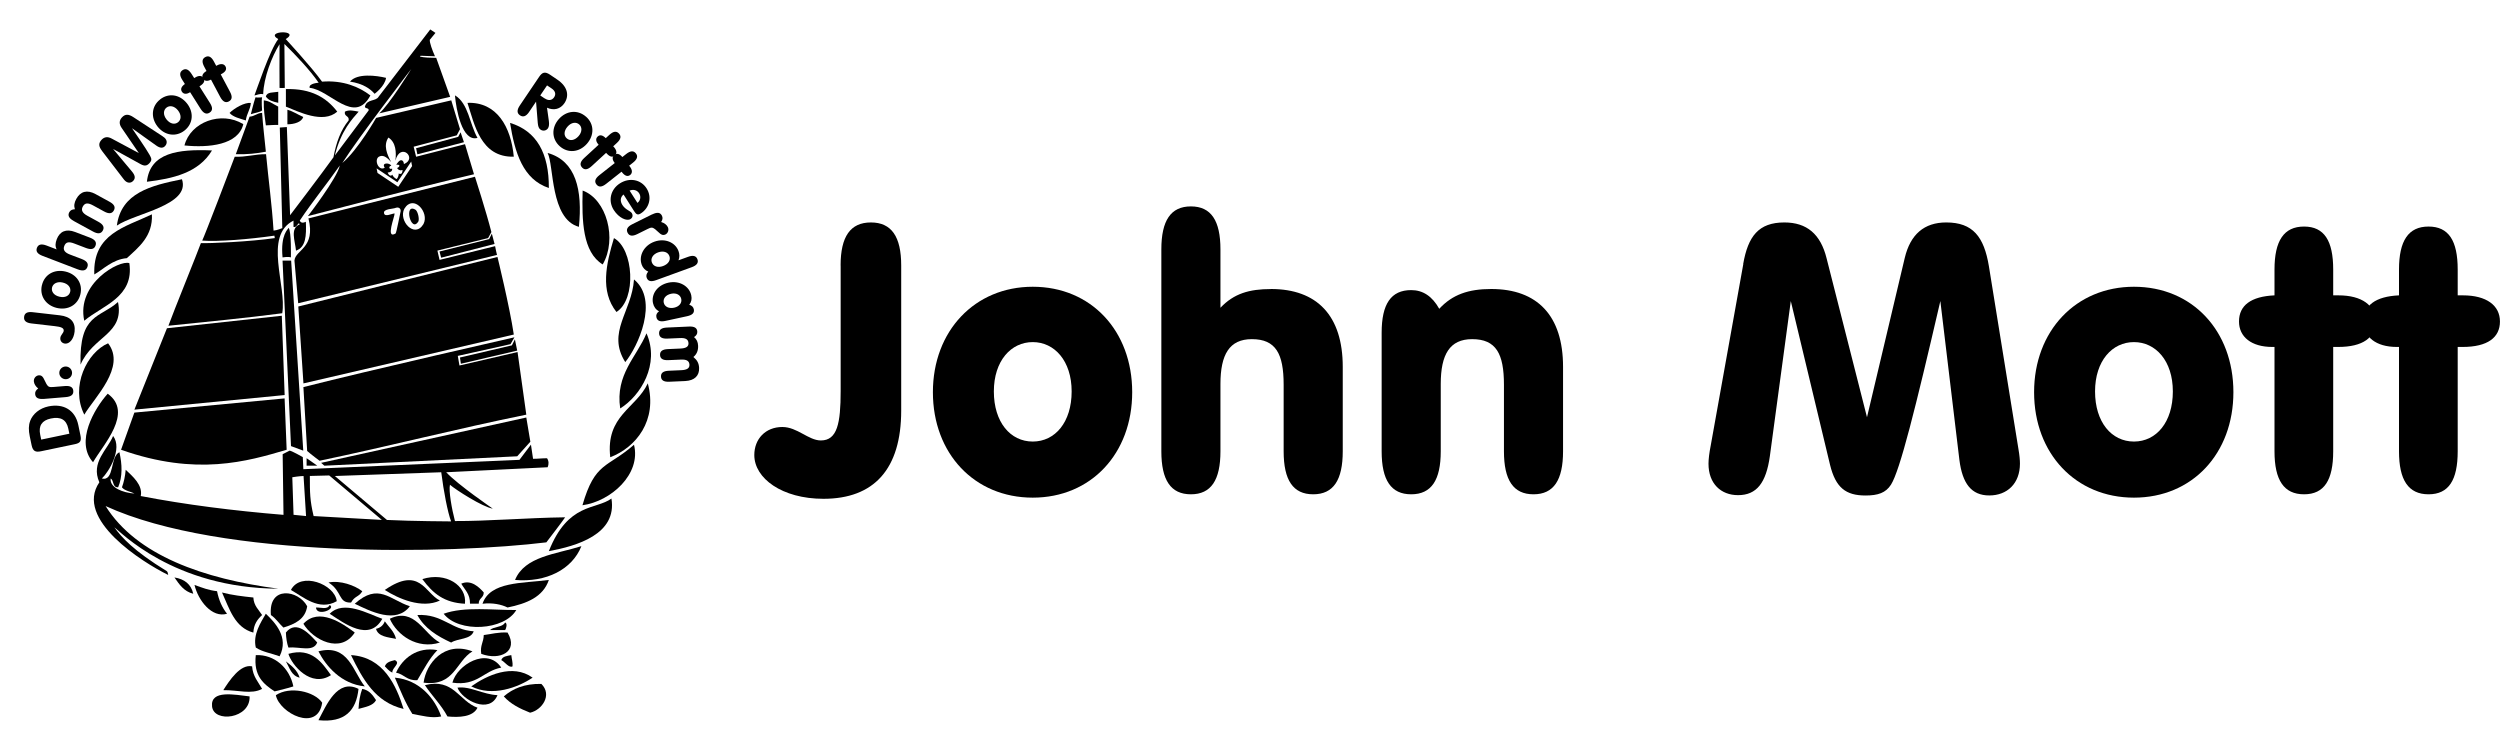
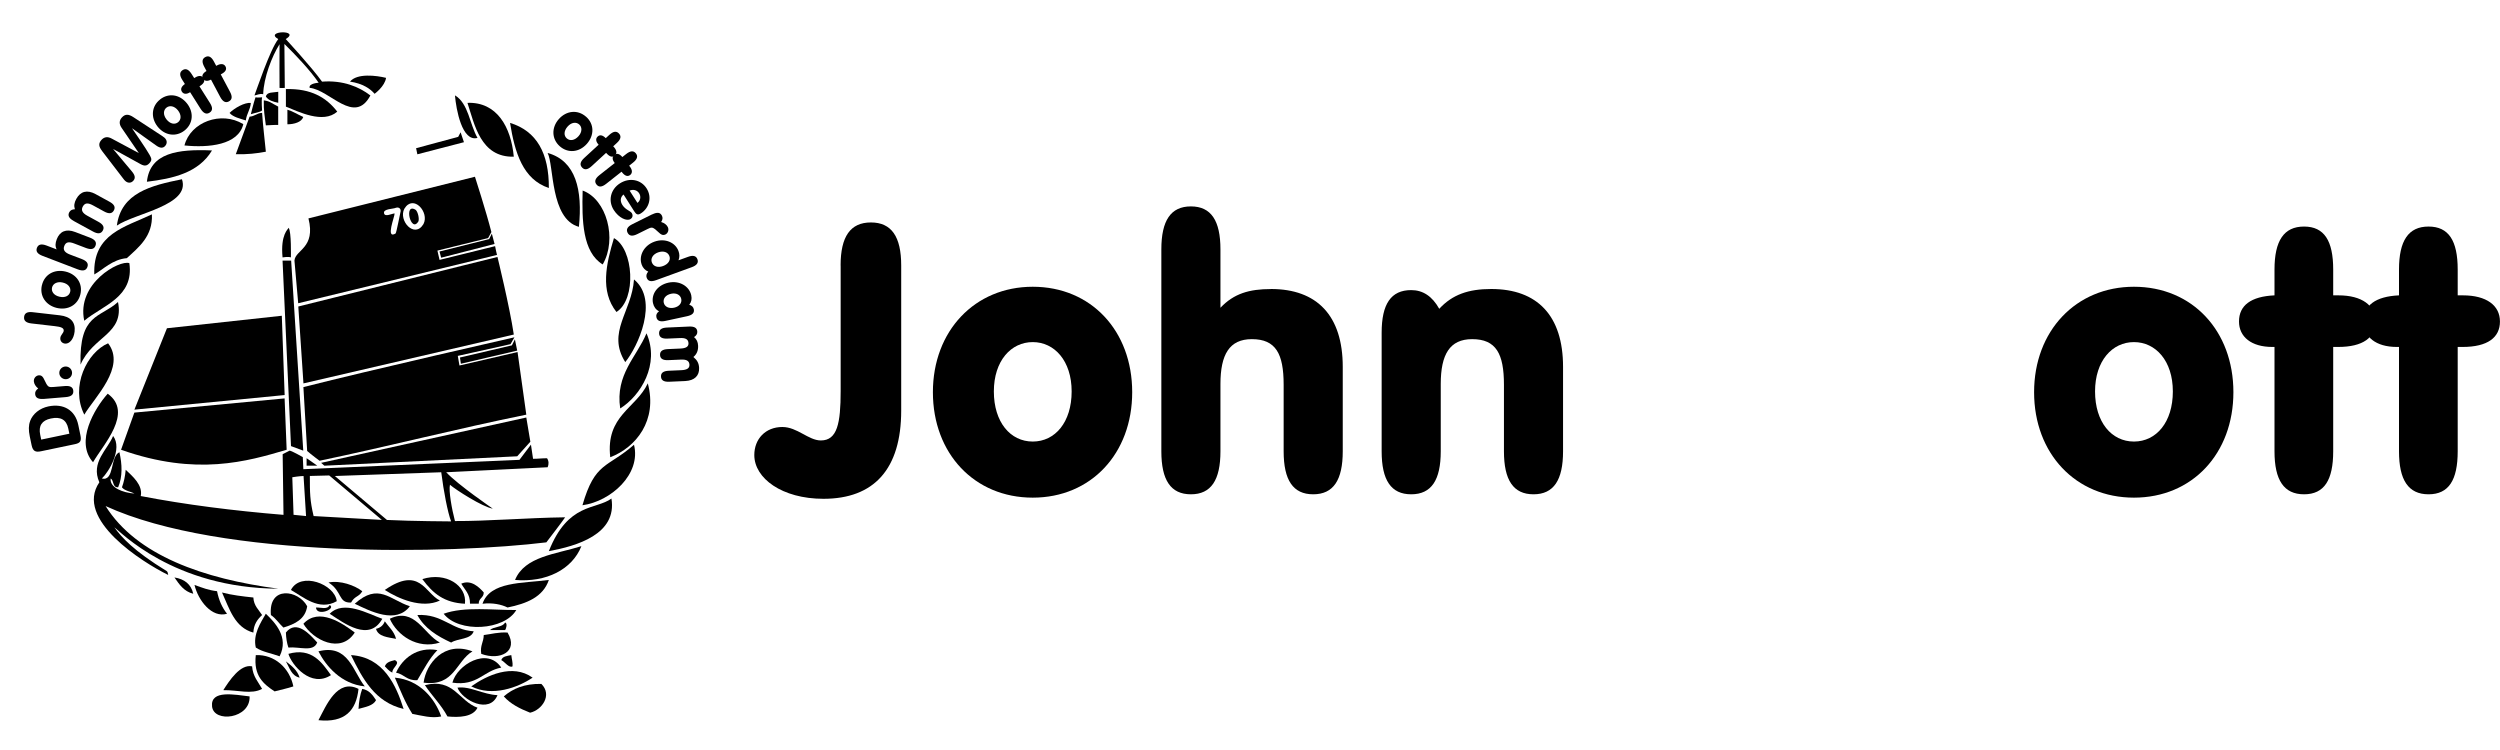
<svg xmlns="http://www.w3.org/2000/svg" id="uuid-cedbf214-ea7b-4f57-b2ce-d3c30681ec81" viewBox="0 0 500 150">
  <defs>
    <style>.uuid-3dad6cf6-6884-4ee2-9271-a65a0fb493fe{fill:none;}.uuid-e41764dd-f4ba-4910-8bdd-cbc3ddcea9e6{fill-rule:evenodd;}</style>
  </defs>
  <path d="m6.02,84.21c.54-1.45,1.91-2.56,3.66-2.93,3.03-.63,5.36.74,5.98,3.72l.42,2.03c.25,1.18-.03,1.58-1.08,1.8l-6.79,1.42c-1.08.23-1.63.03-1.89-1.21l-.37-1.78c-.25-1.21-.25-2.2.08-3.05Zm7.64,1.52c-.37-1.79-1.53-2.45-3.49-2.03-1.8.38-2.5,1.46-2.13,3.25l.2.97,5.63-1.18-.21-1.01Z" />
  <path d="m8.72,79.78c-1.08.09-1.62-.22-1.69-.97-.04-.43.16-.8.61-1.11-.53-.42-.82-.92-.87-1.43-.05-.62.41-1.16,1-1.21.88-.07,1.03.9,1.53,1.76.34.59.62.64,1.37.58l2.29-.19c1.08-.09,1.64.21,1.7.97s-.44,1.15-1.51,1.24l-4.43.37Z" />
  <path d="m11.86,74.61c-.02-.7.53-1.28,1.23-1.31.71-.02,1.29.52,1.32,1.22.03.71-.52,1.3-1.23,1.32-.7.02-1.3-.53-1.32-1.23Z" />
  <path d="m6.29,64.69c-1.07-.12-1.56-.55-1.47-1.31.09-.77.66-1.07,1.73-.94l5.41.62c2.19.25,3.17,1.39,2.96,3.27-.18,1.55-1.06,2.49-1.93,2.39-.6-.07-1-.54-.92-1.16.06-.56.61-.92.67-1.38.07-.61-.56-.81-1.76-.95l-4.68-.54Z" />
  <path d="m8.39,57.03c.5-2.13,2.47-3.25,4.7-2.72,2.24.53,3.5,2.41,2.99,4.54-.5,2.12-2.47,3.26-4.71,2.74-2.24-.53-3.49-2.44-2.99-4.55Zm5.65,1.33c.19-.82-.38-1.59-1.49-1.85-1.09-.26-1.95.2-2.14.99-.19.79.35,1.58,1.47,1.84,1.13.27,1.97-.17,2.16-.99Z" />
  <path d="m11.34,47.87c.62-1.61,1.89-2.16,3.69-1.47l2.96,1.13c1.01.39,1.38.9,1.11,1.61-.27.71-.89.84-1.9.46l-2.33-.89c-1.09-.42-1.7-.34-2.02.5-.3.79.12,1.31,1.15,1.7l2.36.9c1.01.39,1.38.9,1.11,1.61-.27.71-.89.84-1.9.46l-7.07-2.71c-1.01-.39-1.38-.9-1.11-1.61.27-.69.89-.84,1.9-.46l2.04.78c-.32-.66-.27-1.26.02-2.02Z" />
  <path d="m14.73,44.18c-.95-.52-1.23-1.07-.87-1.74.21-.38.57-.58,1.12-.59-.23-.69-.13-1.32.28-2.07.83-1.51,2.17-1.88,3.85-.96l2.78,1.52c.95.52,1.25,1.08.88,1.75s-1,.72-1.95.2l-2.19-1.2c-1.02-.56-1.64-.56-2.07.22-.4.74-.06,1.31.91,1.84l2.21,1.21c.95.52,1.25,1.08.88,1.75-.36.66-1,.72-1.95.2l-3.9-2.13Z" />
  <path d="m20.4,30.17c-.64-.83-.76-1.47-.11-2.19.57-.62,1.24-.71,2.06-.26l5.42,2.9-3.46-5.07c-.51-.75-.49-1.44.06-2.05.67-.74,1.35-.69,2.29-.08l5.81,3.8c.2.13.35.24.44.33.55.5.56,1.16.11,1.65-.43.48-1.01.44-1.74-.07l-4.89-3.49c2.36,3.42,3.67,5.4,3.84,6.01.1.35-.03.64-.34.98-.5.55-.97.63-1.75.21l-5.53-3.05,3.77,4.5c.64.77.75,1.34.28,1.86-.43.48-1.07.53-1.62.03-.12-.11-.28-.29-.45-.53l-4.2-5.48Z" />
  <path d="m32.01,19.89c1.72-1.36,3.95-1.01,5.38.79,1.43,1.8,1.24,4.06-.48,5.42-1.71,1.35-3.96,1.02-5.39-.78-1.42-1.81-1.22-4.08.49-5.42Zm3.6,4.56c.66-.52.69-1.48-.02-2.38-.7-.88-1.65-1.05-2.29-.55s-.71,1.45,0,2.36c.72.91,1.65,1.09,2.31.57Z" />
  <path d="m37.95,18.48c-.66.42-1.26.35-1.57-.14-.32-.51-.12-1.03.6-1.54l-.52-.82c-.58-.91-.57-1.55.07-1.96.63-.4,1.21-.13,1.79.78l.52.82.17-.1c.75-.47,1.38-.42,1.7.09.33.52.12,1.05-.67,1.56l-.15.1,2.09,3.31c.58.91.58,1.54-.06,1.95-.64.41-1.22.14-1.8-.77l-2.09-3.31-.07.04Z" />
  <path d="m42.13,15.95c-.69.37-1.28.25-1.55-.26-.28-.53-.04-1.04.72-1.49l-.45-.85c-.51-.95-.45-1.59.22-1.94.66-.35,1.22-.04,1.72.91l.45.85.17-.09c.78-.42,1.4-.32,1.69.21.29.54.04,1.06-.79,1.5l-.16.09,1.84,3.46c.51.95.46,1.58-.21,1.94-.67.36-1.23.05-1.74-.9l-1.84-3.46-.07.04Z" />
-   <path d="m105.84,22.37c-.6.89-1.2,1.13-1.84.7-.64-.43-.64-1.08-.04-1.97l3.85-5.71c.62-.92,1.15-1.15,2.2-.45l1.46.99c2.04,1.37,2.44,3.18,1.41,4.71-.79,1.17-2.1,1.53-3.48.9l.37,2.65c.09.67.03,1.16-.17,1.46-.33.49-.97.63-1.49.28-.37-.25-.5-.69-.56-1.36l-.34-4.24-1.37,2.03Zm3.09-2.7c.77.52,1.46.42,1.89-.21.42-.62.25-1.27-.51-1.78l-.9-.6-1.36,2.01.87.59Z" />
  <path d="m117.21,23.34c1.64,1.45,1.69,3.71.16,5.43-1.53,1.72-3.78,1.93-5.42.48-1.62-1.44-1.7-3.72-.18-5.44,1.53-1.72,3.8-1.91,5.43-.47Zm-3.85,4.34c.63.56,1.57.42,2.34-.44.75-.84.75-1.81.14-2.35s-1.56-.44-2.32.42c-.77.87-.79,1.82-.16,2.37Z" />
  <path d="m119.67,28.87c-.53-.58-.56-1.17-.14-1.56.44-.41.99-.31,1.62.32l.71-.65c.8-.73,1.43-.83,1.94-.27.5.55.35,1.17-.45,1.9l-.71.65.13.14c.6.65.66,1.28.22,1.69-.46.42-1.02.3-1.65-.39l-.12-.13-2.88,2.65c-.8.73-1.42.84-1.93.28-.51-.56-.36-1.18.44-1.91l2.88-2.65-.06-.06Z" />
  <path d="m122.9,32.54c-.49-.62-.48-1.21-.02-1.57.47-.37,1.02-.23,1.59.44l.76-.6c.85-.67,1.48-.72,1.95-.13.46.58.26,1.19-.59,1.86l-.76.6.12.15c.55.69.56,1.32.09,1.7-.48.38-1.04.23-1.62-.51l-.11-.14-3.07,2.42c-.85.67-1.47.73-1.94.14-.47-.59-.27-1.2.58-1.87l3.07-2.42-.05-.07Z" />
  <path d="m124.5,41.03c.6.93,1.58,1.15,1.85,1.58.29.45.18.93-.25,1.2-.73.47-2.31-.19-3.35-1.81-1.17-1.83-.66-4.12,1.24-5.33,1.9-1.21,4.19-.78,5.33,1.01,1.14,1.79.52,3.94-1.15,5-.64.41-.94.19-1.34-.44l-2.12-3.34c-.65.53-.73,1.31-.22,2.12Zm2.99-.45c.62-.46.74-1.29.34-1.92-.4-.63-1.14-.85-1.91-.54l1.57,2.46Z" />
  <path d="m130.47,42.87c.97-.48,1.59-.4,1.92.28.19.39.15.8-.16,1.25.65.2,1.1.55,1.33,1.01.27.55.05,1.23-.48,1.49-.79.39-1.29-.45-2.07-1.07-.54-.42-.81-.37-1.49-.03l-2.06,1.02c-.97.48-1.6.4-1.94-.27-.34-.68-.02-1.23.95-1.71l3.98-1.98Z" />
  <path d="m128.33,52.89c-.61-1.69.41-3.78,2.54-4.55,2.11-.77,4.2.14,4.83,1.87.23.63.24,1.23,0,1.85l1.9-.69c1.01-.37,1.63-.22,1.89.49.25.7-.13,1.21-1.14,1.58l-7.12,2.59c-1.01.37-1.63.24-1.89-.48-.15-.41-.04-.84.31-1.23-.62-.25-1.08-.74-1.33-1.43Zm2.05-.4c.28.78,1.17,1.11,2.23.72,1.09-.4,1.56-1.22,1.27-2s-1.18-1.12-2.27-.73c-1.05.38-1.52,1.23-1.24,2Z" />
  <path d="m130.6,60.63c-.38-1.77.84-3.61,3.1-4.1,2.19-.47,4.15.7,4.55,2.53.16.74.03,1.34-.4,1.89.49.15.81.44.91.88.16.74-.28,1.18-1.33,1.41l-4.34.94c-1.06.23-1.65,0-1.81-.73-.1-.48.06-.85.53-1.19-.63-.32-1.05-.89-1.21-1.63Zm2.15-.09c.17.79,1,1.23,2.07,1,1.06-.23,1.6-.98,1.43-1.76s-.96-1.26-2.03-1.03c-1.1.24-1.64.98-1.47,1.78Z" />
  <path d="m137.81,65.31c1.08-.05,1.61.28,1.65,1.03.02.43-.19.79-.65,1.08.53.44.78.99.81,1.73.04.95-.27,1.7-.94,2.25.77.64,1.1,1.27,1.14,2.18.07,1.53-.88,2.54-2.79,2.63l-3.17.14c-1.08.05-1.63-.28-1.66-1.03-.03-.76.48-1.12,1.56-1.17l2.49-.11c1.12-.05,1.67-.37,1.64-1.09-.04-.8-.61-1.08-1.7-1.03l-2.52.11c-1.08.05-1.63-.28-1.66-1.03-.03-.76.48-1.13,1.56-1.18l2.49-.11c1.12-.05,1.67-.36,1.64-1.07-.04-.8-.61-1.08-1.7-1.03l-2.52.11c-1.08.05-1.63-.28-1.66-1.03-.03-.76.48-1.13,1.56-1.18l4.44-.2Z" />
  <path class="uuid-e41764dd-f4ba-4910-8bdd-cbc3ddcea9e6" d="m70,16.32c1.42-1.71,5.25-1.23,7.21-.75-.23,1.69-2.29,3.19-2.29,3.19-.85-1-2.34-2.05-4.93-2.44" />
  <polygon class="uuid-e41764dd-f4ba-4910-8bdd-cbc3ddcea9e6" points="58.2 89.22 60.65 90.13 58.23 52.12 56.51 52.12 58.2 89.22" />
  <path class="uuid-e41764dd-f4ba-4910-8bdd-cbc3ddcea9e6" d="m67.45,22.33c-2.84,2.5-7.76-.01-10.27-1v-3.51c5.07-.15,8.13,1.72,10.27,4.51" />
  <path class="uuid-e41764dd-f4ba-4910-8bdd-cbc3ddcea9e6" d="m55.65,18.36v2.2c-1.1-.24-1.91-.46-2.47-1.24.18-.98,1.48-.78,2.47-.96" />
  <path class="uuid-e41764dd-f4ba-4910-8bdd-cbc3ddcea9e6" d="m51.09,19.46c.43.1,1.33,0,1.33,0-.16.72,0,2.62,0,2.62-.32.35-1.5.5-2.25.76,0,0,.56-2.32.93-3.37" />
  <path class="uuid-e41764dd-f4ba-4910-8bdd-cbc3ddcea9e6" d="m90.99,19.07c2.72,1.62,2.93,5.76,4.51,8.51-3.09.86-4.27-5.69-4.51-8.51" />
  <path class="uuid-e41764dd-f4ba-4910-8bdd-cbc3ddcea9e6" d="m52.76,20.07c1.3.2,1.39.49,2.88,1.25v3.66s-1.55.01-2.47.09c-.2-1.63-.48-3.1-.41-5.01" />
  <path class="uuid-e41764dd-f4ba-4910-8bdd-cbc3ddcea9e6" d="m50.17,20.58c-.11,1.4-.86,2.15-1,3.51-1.2-.39-2.52-.66-3.26-1.5.96-.96,3.02-2.15,4.26-2" />
  <path class="uuid-e41764dd-f4ba-4910-8bdd-cbc3ddcea9e6" d="m102.76,31.34c-6.67.16-7.86-6.5-9.27-10.77,5.89-.21,8.71,4.81,9.27,10.77" />
  <path class="uuid-e41764dd-f4ba-4910-8bdd-cbc3ddcea9e6" d="m57.48,21.94c1.1.32,1.92.89,3.17,1.46-.32,1.02-1.83,1.46-3.17,1.46v-2.92Z" />
  <path class="uuid-e41764dd-f4ba-4910-8bdd-cbc3ddcea9e6" d="m52.42,22.58c.18,2.66.5,5.18.75,7.76-1.82.35-3.77.57-6.01.5l2.76-7.51c.99-.04,1.56-.76,2.49-.75" />
  <path class="uuid-e41764dd-f4ba-4910-8bdd-cbc3ddcea9e6" d="m48.66,24.83c-1,4.18-6.92,4.76-11.77,4.26,1.21-4.68,7.33-6.97,11.77-4.26" />
  <path class="uuid-e41764dd-f4ba-4910-8bdd-cbc3ddcea9e6" d="m102.01,24.58c5.31,1.62,7.8,6.06,7.76,13.02-5.2-1.73-6.8-7.06-7.76-13.02" />
  <polyline class="uuid-e41764dd-f4ba-4910-8bdd-cbc3ddcea9e6" points="83.47 30.86 83.22 29.64 91.64 27.37 92.12 26.46 92.79 28.44" />
  <path class="uuid-e41764dd-f4ba-4910-8bdd-cbc3ddcea9e6" d="m29.38,36.35c.62-5.81,6.2-6.56,13.02-6.26-2.69,4.5-7.87,5.64-13.02,6.26" />
  <path class="uuid-e41764dd-f4ba-4910-8bdd-cbc3ddcea9e6" d="m109.52,30.59c5.67,1.58,7.01,7.42,6.26,14.78-5.77-1.58-4.97-12.38-6.26-14.78" />
  <path class="uuid-e41764dd-f4ba-4910-8bdd-cbc3ddcea9e6" d="m36.39,35.85c1.78,5.22-9.42,6.79-13.02,9.27.87-6.56,6.84-8.02,13.02-9.27" />
  <path class="uuid-e41764dd-f4ba-4910-8bdd-cbc3ddcea9e6" d="m116.53,38.11c4.79,1.74,6.96,9.68,4.01,14.78-4.03-2.46-4.18-8.75-4.01-14.78" />
  <path class="uuid-e41764dd-f4ba-4910-8bdd-cbc3ddcea9e6" d="m30.38,42.86h0c.22,4.39-2.66,6.6-5.01,8.77-2.87.24-4.8,2.31-6.51,3.26-.32-8.17,6.22-9.48,11.52-12.02" />
  <path class="uuid-e41764dd-f4ba-4910-8bdd-cbc3ddcea9e6" d="m57.73,45.56c.57.77.45,5.92.45,5.92-.48-.2-1.67,0-1.67,0-.44-4.63,1.14-5.65,1.22-5.92" />
  <polygon class="uuid-e41764dd-f4ba-4910-8bdd-cbc3ddcea9e6" points="98.91 48.79 88.23 51.54 87.9 50.3 97.82 47.82 98.37 46.73 98.91 48.79" />
  <path class="uuid-e41764dd-f4ba-4910-8bdd-cbc3ddcea9e6" d="m122.79,47.62c3.94,2.15,4.56,12.23.5,14.78-3.3-4.17-2.06-9.61-.5-14.78" />
  <path class="uuid-e41764dd-f4ba-4910-8bdd-cbc3ddcea9e6" d="m99.49,51.38s2.45,10,3.27,15.53l-42.07,9.77-1.03-15.38,39.84-9.91Z" />
  <path class="uuid-e41764dd-f4ba-4910-8bdd-cbc3ddcea9e6" d="m25.87,52.63c.99,6.84-5.39,8.46-9.02,11.52-1.61-7.46,7.03-12.22,9.02-11.52" />
  <path class="uuid-e41764dd-f4ba-4910-8bdd-cbc3ddcea9e6" d="m126.8,55.89c5.07,4.19.75,13.5-1.75,16.53-3.76-5.98,1.32-10.06,1.75-16.53" />
  <path class="uuid-e41764dd-f4ba-4910-8bdd-cbc3ddcea9e6" d="m23.6,60.4c1.3,6.47-5.02,6.78-7.49,12.52-.29-10.27,3.89-9.27,7.49-12.52" />
  <polygon class="uuid-e41764dd-f4ba-4910-8bdd-cbc3ddcea9e6" points="56.93 79.01 26.88 81.93 33.39 65.65 56.36 63.15 56.93 79.01" />
  <path class="uuid-e41764dd-f4ba-4910-8bdd-cbc3ddcea9e6" d="m129.3,66.66c2.72,6.21-1.18,12.49-5.26,15.03-1.02-6.8,3.33-10.35,5.26-15.03" />
  <path class="uuid-e41764dd-f4ba-4910-8bdd-cbc3ddcea9e6" d="m91.56,71.18l.33,1.92,11.62-2.69,1.75,12.52c-14.09,2.86-27.34,6.29-41.35,9.22,0,0-1.73-1.28-2.48-1.96l-.75-12.77c13.58-3.45,42.21-9.96,42.21-9.96l-.79,1.37-10.55,2.35Z" />
  <polygon class="uuid-e41764dd-f4ba-4910-8bdd-cbc3ddcea9e6" points="102.98 67.87 103.44 70.12 92.18 72.75 91.99 71.5 102.38 69.07 102.98 67.87" />
  <path class="uuid-e41764dd-f4ba-4910-8bdd-cbc3ddcea9e6" d="m21.62,68.66c3.67,4.75-2.78,10.89-4.76,14.27-2.84-5.63.55-12.48,4.76-14.27" />
  <path class="uuid-e41764dd-f4ba-4910-8bdd-cbc3ddcea9e6" d="m129.56,76.67c1.99,7.43-2.37,12.81-7.51,14.78-.94-8.37,5.14-9.72,7.51-14.78" />
  <path class="uuid-e41764dd-f4ba-4910-8bdd-cbc3ddcea9e6" d="m18.61,92.45c-3.64-4.08.26-10.72,2.93-13.71,5.24,3.78-.96,10.24-2.93,13.71" />
  <path class="uuid-e41764dd-f4ba-4910-8bdd-cbc3ddcea9e6" d="m57.34,89.95c-7.9,2.33-18.04,5.34-33.13,0l2.66-7.43,30.05-2.84.41,10.27Z" />
  <path class="uuid-e41764dd-f4ba-4910-8bdd-cbc3ddcea9e6" d="m126.8,88.95c1.46,5.86-4.6,11.32-10.31,12.1,2.51-8.73,4.98-7.43,10.31-12.1" />
  <path class="uuid-e41764dd-f4ba-4910-8bdd-cbc3ddcea9e6" d="m122.29,99.71c1.17,7.15-6.95,9.49-12.52,10.52,3.85-9.75,9.41-8.24,12.52-10.52" />
  <path class="uuid-e41764dd-f4ba-4910-8bdd-cbc3ddcea9e6" d="m116.28,109.23c-1.85,4.67-7.05,7.3-13.27,6.76,1.94-4.74,8.21-5.15,13.27-6.76" />
  <path class="uuid-e41764dd-f4ba-4910-8bdd-cbc3ddcea9e6" d="m34.89,115.49c2.01.33,3.33,1.35,3.76,3.26-1.88-.46-2.8-1.88-3.76-3.26" />
  <path class="uuid-e41764dd-f4ba-4910-8bdd-cbc3ddcea9e6" d="m92.99,120.75c-4.13-.21-6.36-2-8.52-4.93,4.69-1.5,8.96,1.28,8.52,4.93" />
  <path class="uuid-e41764dd-f4ba-4910-8bdd-cbc3ddcea9e6" d="m87.98,120.11c-3.6,1.69-8.33-.38-11.02-2.12,7.01-4.83,8.01.62,11.02,2.12" />
  <path class="uuid-e41764dd-f4ba-4910-8bdd-cbc3ddcea9e6" d="m67.35,120.24c-3.58,2.04-6.74-.91-9.17-2.24,1.95-3.77,8.8-1.17,9.17,2.24" />
  <path class="uuid-e41764dd-f4ba-4910-8bdd-cbc3ddcea9e6" d="m109.77,115.99c-1.16,3.43-4.45,4.73-8.26,5.51-1.19-.6-3.01-1-5.01-.75,1.53-4.48,7.96-4.06,13.27-4.76" />
  <path class="uuid-e41764dd-f4ba-4910-8bdd-cbc3ddcea9e6" d="m72.46,118.25c-.69,1.18-1.5.9-2.25,2.26-2.62.11-1.69-2.23-4.51-4.01,2.35-.48,5.25.57,6.76,1.75" />
  <path class="uuid-e41764dd-f4ba-4910-8bdd-cbc3ddcea9e6" d="m92.24,116.74c1.99-.9,3.61.73,4.51,1.75.01,1.1-1.04,1.13-1,2.25h-1.75c.04-1.96-1.06-2.78-1.75-4.01" />
  <path class="uuid-e41764dd-f4ba-4910-8bdd-cbc3ddcea9e6" d="m38.9,116.99c1.63.58,2.79,1.05,4.51,1.25.36,1.81,1.03,3.31,2,4.51-3.04.91-5.79-2.69-6.51-5.76" />
  <path class="uuid-e41764dd-f4ba-4910-8bdd-cbc3ddcea9e6" d="m61.44,121.25c-.39,2.61-2.45,3.56-4.76,4.26-.87-.8-1.5-1.84-2.5-2.5-.54-5.98,5.54-5.03,7.26-1.75" />
  <path class="uuid-e41764dd-f4ba-4910-8bdd-cbc3ddcea9e6" d="m81.97,121.25c-2.75,3.65-7.91.99-11.02-.5,4.76-4.27,7.01-.8,11.02.5" />
  <path class="uuid-e41764dd-f4ba-4910-8bdd-cbc3ddcea9e6" d="m44.41,118.5c1.97.52,4.07.77,6.26,1,.09,1.66,1.07,2.44,1.75,3.51-.91.84-1.67,1.83-1.75,3.51-3.74-1.02-4.77-4.74-6.26-8.01" />
  <path class="uuid-e41764dd-f4ba-4910-8bdd-cbc3ddcea9e6" d="m65.94,121c1.38.78-2.6,2.39-2.75.5.99-.05,2.26.51,2.75-.5" />
  <path class="uuid-e41764dd-f4ba-4910-8bdd-cbc3ddcea9e6" d="m76.46,123.76c-2.62,4.7-7.6.9-10.52-1,2.79-2.86,7.73.03,10.52,1" />
  <path class="uuid-e41764dd-f4ba-4910-8bdd-cbc3ddcea9e6" d="m103.26,122c-2.37,4.09-11.49,4.66-14.53.75,4.16-1.51,10-.69,14.53-.75" />
  <path class="uuid-e41764dd-f4ba-4910-8bdd-cbc3ddcea9e6" d="m53.17,122.75c1.8,1.74,4.68,4.68,2.75,8.51-1.58-.59-3.47-.87-4.76-1.75-.61-2.61.98-4.97,2-6.76" />
  <path class="uuid-e41764dd-f4ba-4910-8bdd-cbc3ddcea9e6" d="m87.98,128.51c-4.53,1.43-8.58-1.48-10.02-4.76,5-2.4,6.79,3.09,10.02,4.76" />
  <path class="uuid-e41764dd-f4ba-4910-8bdd-cbc3ddcea9e6" d="m83.47,123c5.09-.25,6.71,2.97,11.27,3.26-.57,1.69-3.14,1.36-4.51,2.25-2.8-1.29-5.34-2.85-6.76-5.51" />
  <path class="uuid-e41764dd-f4ba-4910-8bdd-cbc3ddcea9e6" d="m70.95,126.51c-2.8,4.35-8.34,1.48-10.27-1.75,3.09-3.4,7.91-.04,10.27,1.75" />
  <path class="uuid-e41764dd-f4ba-4910-8bdd-cbc3ddcea9e6" d="m76.96,124.26c.79,1.13,1.86,1.98,2.25,3.51-1.67-.33-3.57-.44-4.01-2,.87-.21,1.47-.7,1.75-1.5" />
  <path class="uuid-e41764dd-f4ba-4910-8bdd-cbc3ddcea9e6" d="m101.01,124.51c.56.11.2,1.33,0,1.5h-3.01c.75-.75,2.5-.5,3.01-1.5" />
  <path class="uuid-e41764dd-f4ba-4910-8bdd-cbc3ddcea9e6" d="m63.44,128.51c-.79,1.98-3.54.78-5.76,1-.3-.87-.46-1.88-.5-3.01,2.13-2.68,4.82.41,6.26,2" />
  <path class="uuid-e41764dd-f4ba-4910-8bdd-cbc3ddcea9e6" d="m101.51,126.51c2.29,3.82-1.54,5.66-5.26,4.26-.27-1.69.49-2.34.5-3.76,1.56-.19,2.9-.61,4.76-.5" />
  <path class="uuid-e41764dd-f4ba-4910-8bdd-cbc3ddcea9e6" d="m87.48,130.02c-1.64,1.7-2.76,3.92-4.01,6.01-2.08.16-2.64-1.2-4.26-1.5,1.29-2.86,4.21-5.23,8.26-4.51" />
  <path class="uuid-e41764dd-f4ba-4910-8bdd-cbc3ddcea9e6" d="m94.49,130.27c-3.33,2.01-3.61,7.08-9.77,6.26.49-3.8,4.07-8.4,9.77-6.26" />
  <path class="uuid-e41764dd-f4ba-4910-8bdd-cbc3ddcea9e6" d="m72.96,137.28c-4.77-.49-7.77-4.08-9.27-7.01,6.01-1.57,6.91,4.1,9.27,7.01" />
  <path class="uuid-e41764dd-f4ba-4910-8bdd-cbc3ddcea9e6" d="m66.19,135.03c-3.99,2.6-7.82-1.98-8.51-4.26,4.72-1.34,6.76,1.83,8.51,4.26" />
  <path class="uuid-e41764dd-f4ba-4910-8bdd-cbc3ddcea9e6" d="m58.68,137.28c-1.19.4-2.51.66-3.76,1-2.21-1.47-4.24-3.1-3.76-7.26,3.76-.15,6.76,2.58,7.51,6.26" />
  <path class="uuid-e41764dd-f4ba-4910-8bdd-cbc3ddcea9e6" d="m70.2,131.02c6.54.39,9.06,6.13,10.52,10.77-5.73-1.36-8.19-6-10.52-10.77" />
  <path class="uuid-e41764dd-f4ba-4910-8bdd-cbc3ddcea9e6" d="m102.26,131.02c.11,1,.31,1.34.25,2.25-.71.4-1.52-.88-2.25-1.25.23-.77,1.17-.83,2-1" />
  <path class="uuid-e41764dd-f4ba-4910-8bdd-cbc3ddcea9e6" d="m100.25,133.52c-3.6.66-4.78,3.74-9.77,3.01.93-3.57,6.98-7.21,9.77-3.01" />
  <path class="uuid-e41764dd-f4ba-4910-8bdd-cbc3ddcea9e6" d="m78.97,132.02c1.27.64-.59,1.49-.5,2.5-.82-.39-1.09-.89-1.5-1.25.29-.8,1-1,2-1.25" />
  <path class="uuid-e41764dd-f4ba-4910-8bdd-cbc3ddcea9e6" d="m57.18,132.27c1.12.88,2.27,1.74,2.75,3.26-1.65-.36-2.02-1.99-2.75-3.26" />
  <path class="uuid-e41764dd-f4ba-4910-8bdd-cbc3ddcea9e6" d="m52.42,137.78c-2.17,1.16-4.78.21-7.76.25,1.18-1.86,3.4-5.27,5.76-4.76.15,2.03,1.23,3.11,2,4.51" />
  <path class="uuid-e41764dd-f4ba-4910-8bdd-cbc3ddcea9e6" d="m106.52,135.53c-2.96,1.99-8.06,3.87-12.27,1.75,3.09-2.19,8.25-4.64,12.27-1.75" />
  <path class="uuid-e41764dd-f4ba-4910-8bdd-cbc3ddcea9e6" d="m78.97,135.53c5.06.46,8.05,4.29,9.27,7.76-1.91.43-3.89-.18-5.76-.5-1.42-2.17-2.42-4.76-3.51-7.26" />
  <path class="uuid-e41764dd-f4ba-4910-8bdd-cbc3ddcea9e6" d="m95.5,141.54c-.9,1.87-3.68,1.98-6.01,1.75-1.25-2.34-3.08-4.1-4.51-6.26,5.76-1.47,6.79,3.19,10.52,4.51" />
  <path class="uuid-e41764dd-f4ba-4910-8bdd-cbc3ddcea9e6" d="m108.27,136.78c2.25,2.22.11,5.24-2.25,5.76-2.04-.8-3.93-1.75-5.26-3.26,1.78-1.55,4.12-2.56,7.51-2.5" />
  <path class="uuid-e41764dd-f4ba-4910-8bdd-cbc3ddcea9e6" d="m71.7,137.78c-.45,4.31-2.71,6.81-8.01,6.26,1.56-2.94,3.77-8.4,8.01-6.26" />
  <path class="uuid-e41764dd-f4ba-4910-8bdd-cbc3ddcea9e6" d="m91.49,137.53c2.52-.34,5.13,1.38,8.01,1.5-1.58,3.86-7.03,1.05-8.01-1.5" />
  <path class="uuid-e41764dd-f4ba-4910-8bdd-cbc3ddcea9e6" d="m72.46,137.78c1.42.25,2.08,1.26,2.75,2.25-.6,1.15-2.15,1.36-3.51,1.75.09-1.49.31-2.86.75-4.01" />
-   <path class="uuid-e41764dd-f4ba-4910-8bdd-cbc3ddcea9e6" d="m64.44,140.54c-.9,5.99-8.54,2.09-9.27-1.5,2.79-1.87,7.71-.77,9.27,1.5" />
  <path class="uuid-e41764dd-f4ba-4910-8bdd-cbc3ddcea9e6" d="m49.92,139.28c.19,4.48-7.17,5.36-7.51,2-.35-3.36,4.53-2.34,7.51-2" />
  <path class="uuid-e41764dd-f4ba-4910-8bdd-cbc3ddcea9e6" d="m74.09,19.07c-3.2,6.06-8.13-1.13-12.16-1.5-.24-.91,1.8-1.02,1.8-1.02-1.72-2.54-4.7-5.65-6.85-7.76l.08,8.79s-.74.06-1.05,0c0,0-.04-7.5,0-8.74-1.53,2.42-3.18,6.72-3.27,10-.81-.15-1.17.17-1.75.25.43-1.08,3.08-9.11,4.76-11.27-2.92-1.69,4.6-1.92,1.5,0,0,0,5.06,5.46,7.26,8.51,4.24-.32,7.43,1.05,9.65,2.75" />
  <path class="uuid-e41764dd-f4ba-4910-8bdd-cbc3ddcea9e6" d="m103.89,91.97l2.3-3.04.42,2.83c1.08,0,1.71-.11,2.8-.11.37.55.37,1.22.12,1.8l-20.29,1c2.35,2.52,9.32,7.28,9.32,7.28-2.04-.32-7.4-3.76-8.57-4.78-.28,1.19.36,4.83,1,7.26,6.44.03,14.35-.64,22.04-.75-.28.47-3.76,5.01-3.76,5.01-18.64,2.29-64.94,3.41-88.15-7.26,6.16,9.87,19.64,14.58,34.56,16.53-21.06-.11-31.69-11.53-32.81-12.27,1.44,1.98,3.79,4.65,10.47,8.75.22.14.23.48.3.77-5.12-2.5-18.83-11.15-13.77-18.53-1.79-4.02,1.66-6.53,2.75-9.27,1.94,2.56-.85,7.19-2.25,8.51,2.56.63,1.61-4.4,3.51-5.26.56,2.41.65,4.89-.25,7.01-1.18.1-.8-1.37-1.5-1.75-.24,1.83,2.48,2.86,4.76,3.01-.82-.43-1.97-.54-2.5-1.25.38-1.03.64-2.2.75-3.51,1.33,1.28,3.46,3.02,3.01,5.26,9.03,1.74,18.6,2.94,28.55,3.76l-.17-12.13,1.39-.71c.36-.01,2.64,1.29,2.64,1.29l.11,2.42m6.3,1.36l10.42,8.79c5.01.25,12.83.29,12.83.29-.67-1.75-1.5-6.01-1.97-9.83l-21.29.75Zm-8.51.25l.25,7.51,2.5.25-.5-8.01c-.82.01-2.25.25-2.25.25m4.26,7.76l13.65.77-10.53-8.89-3.87.1c0,3.4.01,4.9.75,8.01" />
  <polygon class="uuid-e41764dd-f4ba-4910-8bdd-cbc3ddcea9e6" points="64.22 92.57 64.87 93.14 103.44 91.26 106.07 88.34 105.26 83.5 64.22 92.57" />
  <polygon class="uuid-e41764dd-f4ba-4910-8bdd-cbc3ddcea9e6" points="61.32 91.64 61.32 93.13 63.45 93.13 61.32 91.64" />
-   <path class="uuid-e41764dd-f4ba-4910-8bdd-cbc3ddcea9e6" d="m94.8,34.85l-1.8-6.01-9.78,2.51-.49-2.01,8.62-2.27.65-1.24-1.75-5.76-15.03,3.51c.12-.18-3.66,6.46-6.76,9.02,3.31-5.21,13.8-18.81,13.8-18.81,0,0-4.48,7.28-6.42,8.88l14.19-3.3-2.79-7.8c-1.16-.01-2.38-.04-3.26-.25l.15-.17,2.87.11c-.53-1.15-1.11-2.77-1.04-3.3l1.13-1.38-1.04-.69-10.32,13.44c-.56,1.01-2.33.4-2.75,2,.03.47.83.17.75.75l-6.76,9.02c1.22-4.99,3.57-7.42,4.76-8.77-.92-.17-1.9-.43-2.75,0-.2,1.04.91.76.75,1.75-1.58,1.92-2.49,4.42-3.04,7.38-2.14,3.01-8.67,11.58-8.67,11.58l-.65-17.63-1.41.1.5,20.11s-1.04.46-1.75.5c-.33-5.27-1.02-10.16-1.5-15.28-2.27-.02-3.91.6-6.26.5-.68,1.85-6.1,16.02-6.51,16.78,3.2.24,9.3-.25,14.44-.99l.08.49c-4.84.71-13.18,1.09-14.78,1-.58,1.65-5.55,13.88-6.5,16.53,7.23-.75,15.41-1.53,22.77-2.5.93-5.5-3.83-15.45,2.25-18.53v1.25c.73.29.93-1.2,1.25-.5-2,.8-.93,3.29-.75,5.26,1.98-.69,2.09-2.99,1.97-5.78,0,0-.89.54-1.22-.23,2.53-3.81,5.4-7.29,8.01-11.02-.5,2.5-6.38,10.12-6.38,10.12,0,0,22.12-5.78,33.22-8.37m-18.87-3.57c.92-.44,1.82.62,2.3,1.13-.83-1.53-1.6-3.34-.55-4.9,1.52.96,1.6,2.96,1.4,4.63.98-3.83,4.51-.46,1.7.68-.03-.76-.6-1.08-1.14-.41-.16.22-.59.64-.19.53.75-.01.39.53-.03.66.13.29.52.55.89.44.35-.11.16.11.14.36-.12.46-.41.44-.72.31.06.27-.15.88-.39,1.11-.36-.14-.86-.62-.84-.89-.41.43-.75.1-.98-.42.53-.02,1-.27.9-.78-.65.24-.77-.49-.16-.59-.38-.65-2.04-.64-1.31.41-1.28.8-2.28-1.8-1.03-2.28m3.55,5.18l2.77-4.14.18.91-2.77,4.14-4.15-2.77-.18-.91,4.15,2.77Z" />
  <path class="uuid-e41764dd-f4ba-4910-8bdd-cbc3ddcea9e6" d="m83.16,41.99c-2.49-1.63-.99,4.83.53,2.27.19-.57-.1-1.84-.53-2.27" />
  <path class="uuid-e41764dd-f4ba-4910-8bdd-cbc3ddcea9e6" d="m99.03,49.23l-11.12,2.75-.43-1.86,10.14-2.5.66-1.2c-1.02-4.03-3.29-11.07-3.29-11.07l-33.3,8.33c1.5,5.96-2.62,6.25-2.8,8.44l.75,8.53,39.76-9.66s-.38-1.59-.38-1.75m-18.93-6.81c-.1.31-.79,4.13-.98,4.28-2.06,1.2-.15-3.4-.19-4.02-.52.01-1.95.79-2.11-.03-.24-.92,1.88-.85,2.36-1.1.65-.21,1.1.24.93.86m4.59,2.4c-1.8,2.99-5.07-.72-3.82-3.07,1.8-2.99,5.07.72,3.82,3.07" />
  <rect class="uuid-3dad6cf6-6884-4ee2-9271-a65a0fb493fe" x="0" y="2.59" width="144.82" height="144.82" />
  <rect class="uuid-3dad6cf6-6884-4ee2-9271-a65a0fb493fe" x="0" y="2.59" width="144.82" height="144.82" />
  <path d="m168.12,53.09c0-5.76,1.94-8.6,6.06-8.6s6.06,2.84,6.06,8.6v29.02c0,11.74-5.46,17.65-15.55,17.65-8.3,0-13.83-4.11-13.83-8.75,0-3.22,2.24-5.61,5.61-5.61,2.99,0,5.23,2.69,7.7,2.69,3.29,0,3.96-3.44,3.96-9.87v-25.13Z" />
  <path d="m206.55,57.35c11.67,0,19.89,8.82,19.89,21.09s-8.23,21.09-19.89,21.09-19.97-8.82-19.97-21.09,8.38-21.09,19.97-21.09Zm0,30.96c4.49,0,7.78-3.89,7.78-10.02s-3.44-9.87-7.78-9.87-7.78,3.74-7.78,9.87,3.29,10.02,7.78,10.02Z" />
  <path d="m254.19,57.8c9.2,0,14.36,5.31,14.36,15.56v16.9c0,5.76-1.87,8.6-5.91,8.6s-5.91-2.84-5.91-8.6v-13.31c0-6.21-1.57-9.12-6.36-9.12-4.49,0-6.28,3.07-6.28,8.97v13.46c0,5.76-1.87,8.6-5.91,8.6s-5.91-2.84-5.91-8.6v-40.38c0-5.76,1.87-8.6,5.91-8.6s5.91,2.84,5.91,8.6v11.67c2.69-2.84,5.76-3.74,10.1-3.74Z" />
  <path d="m276.33,66.55c0-5.76,1.87-8.53,5.91-8.53,2.32,0,4.19,1.2,5.61,3.74,2.62-2.84,5.83-3.96,10.4-3.96,9.2,0,14.36,5.31,14.36,15.56v16.9c0,5.76-1.87,8.6-5.91,8.6s-5.91-2.84-5.91-8.6v-13.31c0-6.21-1.57-9.12-6.36-9.12-4.49,0-6.28,3.07-6.28,8.97v13.46c0,5.76-1.87,8.6-5.91,8.6s-5.91-2.84-5.91-8.6v-23.71Z" />
-   <path d="m348.64,52.79c.97-5.53,3.07-8.3,8.23-8.3,4.49,0,7.25,2.32,8.45,7.18l8.08,31.78,7.55-31.86c1.12-4.71,3.89-7.1,8.3-7.1,5.31,0,7.55,2.84,8.53,8.75l5.91,36.57c.22,1.27.3,2.24.3,2.92,0,3.96-2.54,6.36-6.13,6.36s-5.38-2.39-5.98-7.1l-3.81-31.78c-5.01,21.61-8.08,33.88-9.87,36.72-1.05,1.65-2.62,2.17-5.09,2.17-3.96,0-5.98-1.57-7.1-6.13l-7.85-32.76-4.19,31.04c-.75,5.31-2.62,7.78-6.36,7.78-3.44,0-5.91-2.32-5.91-6.28,0-.9.15-2.17.45-3.67l6.51-36.27Z" />
  <path d="m426.79,57.35c11.67,0,19.89,8.82,19.89,21.09s-8.23,21.09-19.89,21.09-19.97-8.82-19.97-21.09,8.38-21.09,19.97-21.09Zm0,30.96c4.49,0,7.78-3.89,7.78-10.02s-3.44-9.87-7.78-9.87-7.78,3.74-7.78,9.87,3.29,10.02,7.78,10.02Z" />
  <path d="m454.46,69.39c-4.19,0-6.66-2.02-6.66-5.09,0-3.22,2.39-5.01,7.1-5.23v-5.16c0-5.76,1.87-8.6,5.91-8.6s5.83,2.84,5.83,8.6v5.16h1.05c4.71,0,7.4,2.02,7.4,5.23s-2.47,5.09-7.48,5.09h-.97v20.87c0,5.76-1.79,8.6-5.83,8.6s-5.91-2.84-5.91-8.6v-20.87h-.45Z" />
  <path d="m479.36,69.39c-4.19,0-6.66-2.02-6.66-5.09,0-3.22,2.39-5.01,7.1-5.23v-5.16c0-5.76,1.87-8.6,5.91-8.6s5.83,2.84,5.83,8.6v5.16h1.05c4.71,0,7.4,2.02,7.4,5.23s-2.47,5.09-7.48,5.09h-.97v20.87c0,5.76-1.79,8.6-5.83,8.6s-5.91-2.84-5.91-8.6v-20.87h-.45Z" />
</svg>